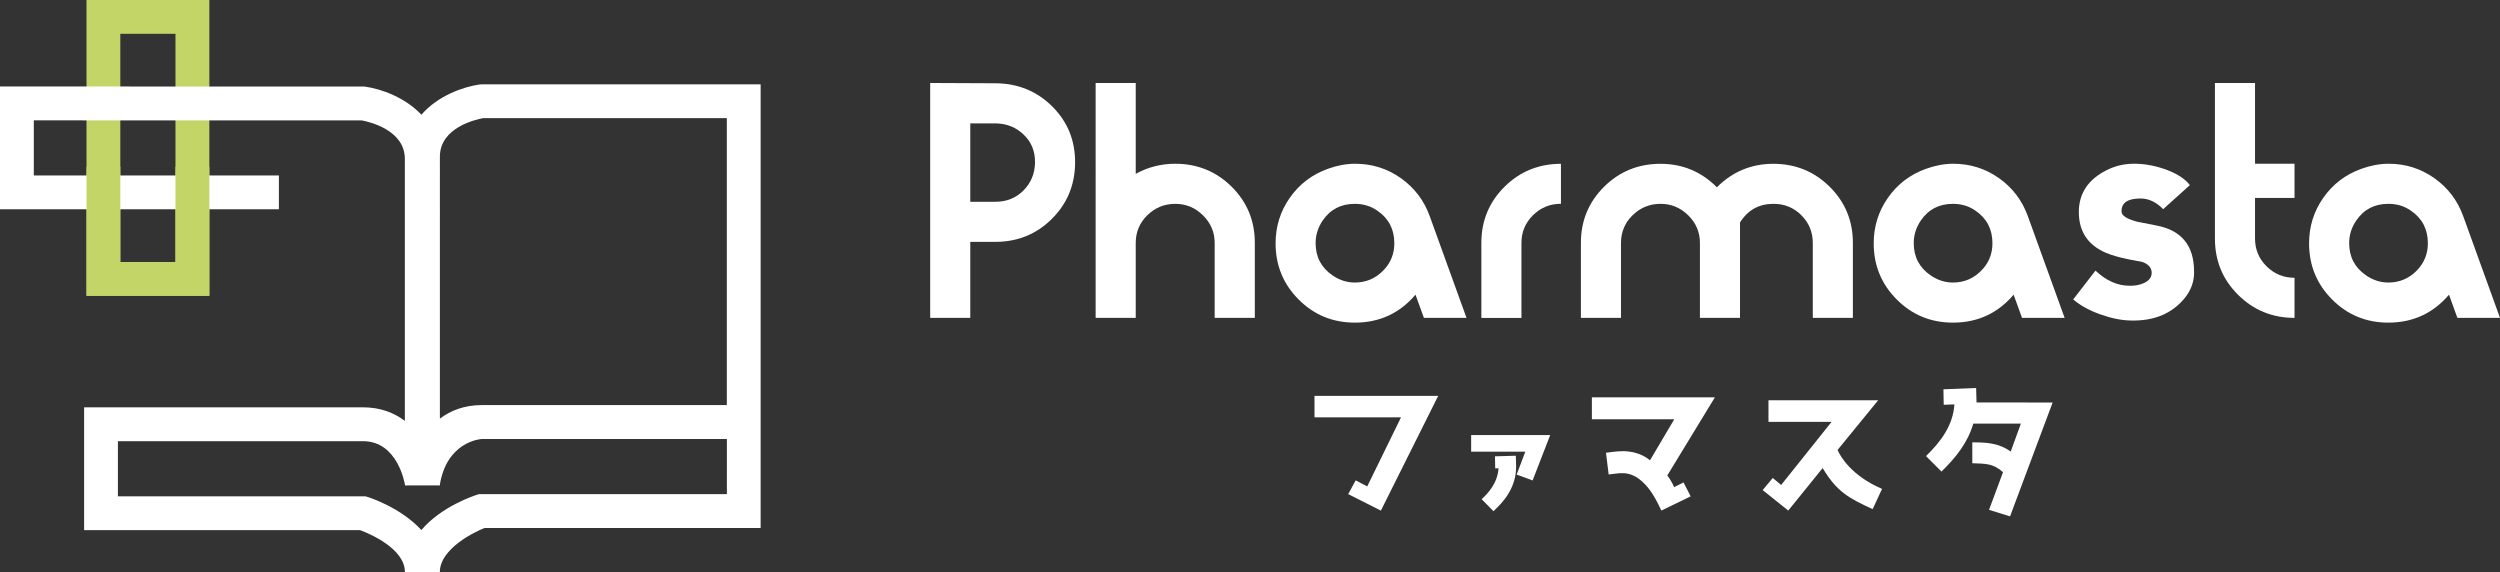
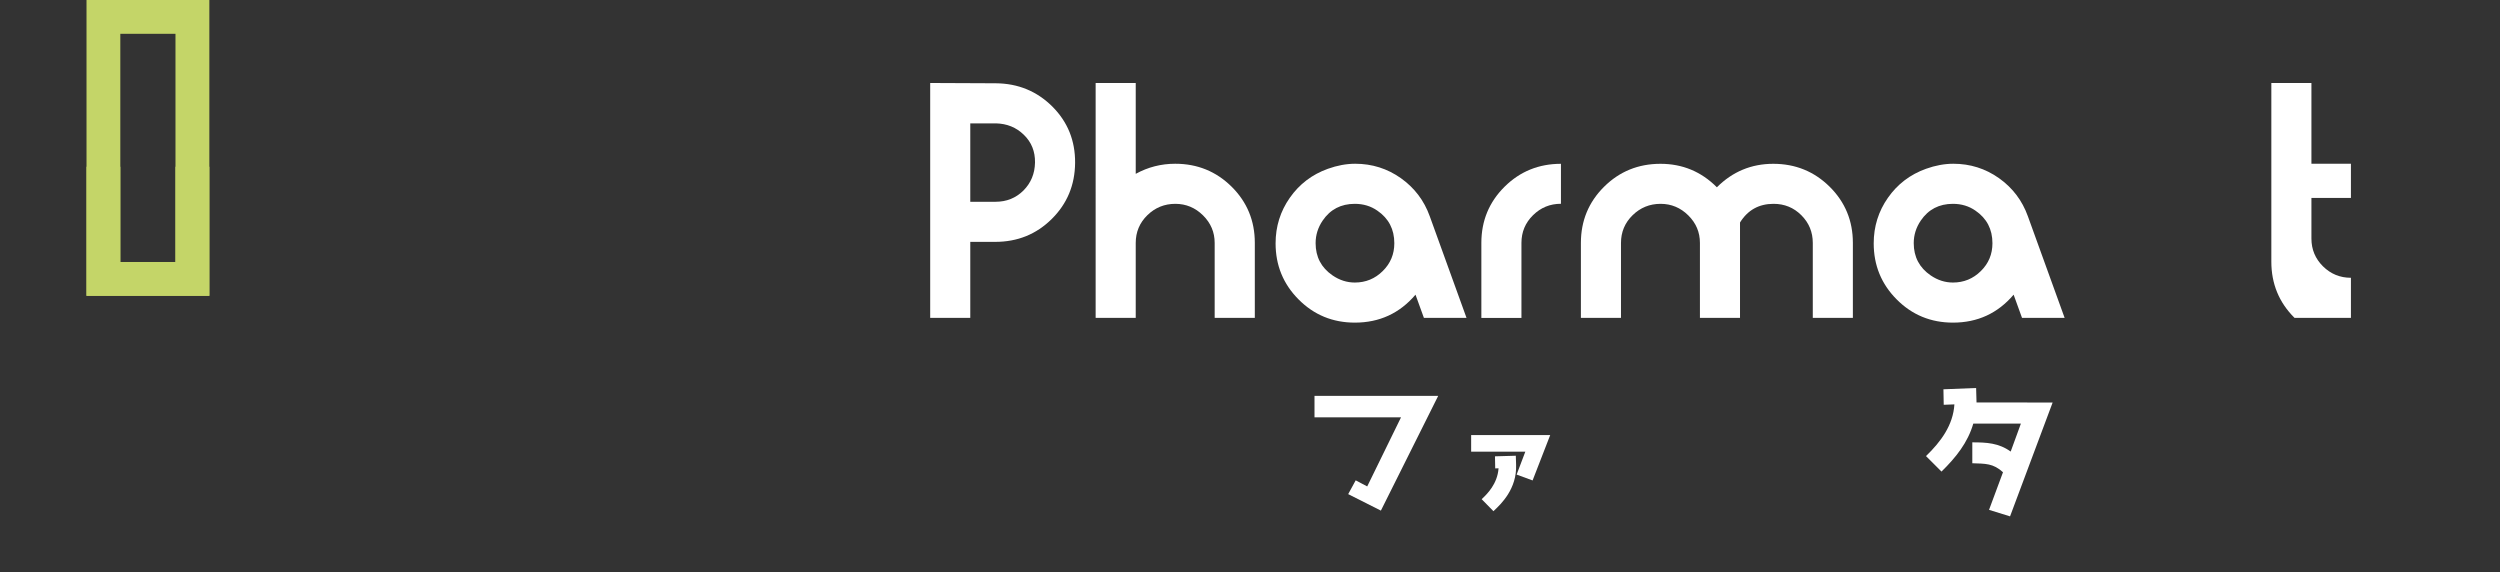
<svg xmlns="http://www.w3.org/2000/svg" version="1.1" id="レイヤー_1" x="0px" y="0px" viewBox="0 0 425.96 97.46" style="enable-background:new 0 0 425.96 97.46;" xml:space="preserve">
  <rect x="0" y="0" width="425.96" height="97.46" fill="#333333" stroke="none" />
  <style type="text/css">
	.st0{fill:#FFFFFF;}
	.st1{fill:#C4D568;}
</style>
  <g>
    <path class="st0" d="M245.04,67.46l-9.76,19.54l-5.57-2.81l1.28-2.35l1.96,1.04l5.76-11.77h-14.74v-3.66H245.04z" />
    <g>
      <polygon class="st0" points="250.66,74.13 250.66,76.96 259.89,76.96 258.41,80.86 261.13,81.86 264.13,74.13   " />
      <path class="st0" d="M258.27,77.65l-3.55,0.1l0.04,2.06l0.57-0.02c-0.19,2.68-1.96,4.39-2.82,5.21l-0.06,0.05l2.01,2.05l0.11-0.11    c1.17-1.1,3.9-3.68,3.75-7.8L258.27,77.65z" />
    </g>
-     <path class="st0" d="M286.85,82.2l1.21,2.37l-4.99,2.42c-0.9-1.91-1.84-3.7-3.32-4.99c-0.7-0.63-1.48-1.09-2.37-1.28   c-1.04-0.24-2.13,0-3.29,0.12l-0.46-3.7c1.38-0.17,2.64-0.39,3.99-0.19c1.23,0.15,2.54,0.65,3.51,1.48l4.14-7h-14.04V67.7h20.96   l-8.11,13.31c0.46,0.61,0.87,1.28,1.16,1.99L286.85,82.2z" />
-     <path class="st0" d="M319.07,86.75c-4.04-1.86-6.1-2.95-8.52-7l-5.86,7.24l-4.36-3.49l1.72-2.06l1.43,1.19l8.59-10.75h-10.75v-3.68   h18.69l-6.92,8.47c0.48,1.09,2.32,4.36,7.58,6.63L319.07,86.75z" />
    <path class="st0" d="M349.73,68.6l-7.25,19.38l-3.58-1.11l2.38-6.41c-1.69-1.53-2.98-1.45-5.23-1.53v-3.56   c2.42,0,4.5,0.1,6.54,1.57l1.74-4.77h-8.11c-0.94,3.24-2.95,5.76-5.42,8.18l-2.64-2.64c2.52-2.44,4.62-5.25,4.84-8.81l-1.82,0.07   l-0.05-2.64l5.57-0.22c0.07,2.01,0.07,2.25,0.07,2.47H349.73z" />
  </g>
  <g>
    <path class="st0" d="M183.18,27.75c-0.03,3.78-1.36,6.97-3.98,9.56c-2.62,2.6-5.83,3.9-9.62,3.9h-4.26v12.95h-6.83V14.14   l11.18,0.05c3.81,0.03,7.02,1.36,9.64,3.97C181.92,20.77,183.21,23.97,183.18,27.75z M176.35,27.7c0.03-1.89-0.6-3.47-1.9-4.73   c-1.3-1.27-2.89-1.91-4.78-1.95h-4.35v13.36h4.3c1.89,0,3.47-0.64,4.76-1.92C175.66,31.17,176.31,29.59,176.35,27.7z" />
    <path class="st0" d="M213.79,54.16h-6.83V41.39c0-1.82-0.66-3.38-1.98-4.69c-1.32-1.31-2.9-1.97-4.72-1.97   c-1.86,0-3.45,0.65-4.77,1.94c-1.32,1.29-1.98,2.87-1.98,4.72v12.77h-6.83V14.14h6.83v15.48c2.09-1.15,4.33-1.72,6.73-1.72   c3.78,0,6.98,1.31,9.61,3.91c2.63,2.61,3.95,5.8,3.95,9.57V54.16z" />
    <path class="st0" d="M249.87,54.16h-7.26l-1.43-3.95c-2.7,3.17-6.14,4.76-10.33,4.76c-3.78,0-6.98-1.32-9.59-3.95   c-2.62-2.63-3.92-5.82-3.92-9.56c0-2.87,0.81-5.46,2.43-7.77c1.62-2.31,3.78-3.96,6.48-4.93c1.59-0.57,3.14-0.86,4.66-0.86   c2.87,0,5.46,0.82,7.77,2.45c2.31,1.64,3.96,3.8,4.93,6.5L249.87,54.16z M237.57,41.44c0-2.37-0.96-4.22-2.88-5.54   c-1.11-0.78-2.4-1.17-3.85-1.17c-2.36,0-4.18,0.95-5.47,2.84c-0.81,1.19-1.21,2.47-1.21,3.86c0,2.34,0.96,4.17,2.88,5.49   c1.18,0.81,2.45,1.22,3.8,1.22c1.85,0,3.44-0.65,4.76-1.96C236.92,44.88,237.57,43.3,237.57,41.44z" />
    <path class="st0" d="M265.96,34.72c-1.86,0-3.44,0.65-4.76,1.95c-1.32,1.3-1.97,2.87-1.97,4.72v12.78h-6.83V41.39   c0-3.77,1.32-6.96,3.95-9.57c2.63-2.61,5.84-3.91,9.61-3.91V34.72z" />
    <path class="st0" d="M315.7,54.16h-6.83V41.39c0-1.85-0.65-3.42-1.95-4.72c-1.3-1.3-2.88-1.94-4.73-1.94c-2.5,0-4.4,1.06-5.72,3.18   v0.05v16.2h-6.83V41.39c0-1.82-0.66-3.38-1.98-4.69c-1.32-1.31-2.9-1.97-4.72-1.97c-1.86,0-3.45,0.65-4.77,1.94   c-1.32,1.29-1.98,2.87-1.98,4.72v12.77h-6.83V41.39c0-3.77,1.32-6.96,3.95-9.57c2.63-2.61,5.84-3.91,9.61-3.91   c3.74,0,6.95,1.33,9.61,4c2.66-2.66,5.87-4,9.61-4c3.78,0,6.98,1.31,9.61,3.91c2.63,2.61,3.95,5.8,3.95,9.57V54.16z" />
    <path class="st0" d="M351.78,54.16h-7.26l-1.43-3.95c-2.7,3.17-6.14,4.76-10.33,4.76c-3.78,0-6.98-1.32-9.59-3.95   c-2.62-2.63-3.92-5.82-3.92-9.56c0-2.87,0.81-5.46,2.43-7.77c1.62-2.31,3.78-3.96,6.48-4.93c1.59-0.57,3.14-0.86,4.66-0.86   c2.87,0,5.46,0.82,7.77,2.45c2.31,1.64,3.96,3.8,4.93,6.5L351.78,54.16z M339.48,41.44c0-2.37-0.96-4.22-2.88-5.54   c-1.11-0.78-2.4-1.17-3.85-1.17c-2.36,0-4.18,0.95-5.47,2.84c-0.81,1.19-1.21,2.47-1.21,3.86c0,2.34,0.96,4.17,2.88,5.49   c1.18,0.81,2.45,1.22,3.8,1.22c1.85,0,3.44-0.65,4.76-1.96C338.83,44.88,339.48,43.3,339.48,41.44z" />
-     <path class="st0" d="M373.84,46.4c0,1.62-0.54,3.09-1.62,4.41c-2.16,2.64-5.23,3.91-9.21,3.8c-1.59-0.03-3.31-0.39-5.19-1.06   c-1.87-0.67-3.4-1.52-4.58-2.53l3.8-4.91c1.82,1.72,3.76,2.58,5.82,2.58h0.15c0.84,0,1.6-0.15,2.28-0.46   c0.88-0.4,1.32-0.98,1.32-1.72v-0.2c-0.1-0.78-0.62-1.33-1.57-1.67c-0.37-0.07-1.16-0.22-2.38-0.46c-1.52-0.3-2.8-0.67-3.85-1.11   c-3.07-1.32-4.61-3.63-4.61-6.93c0-3.17,1.57-5.55,4.71-7.13c1.38-0.71,2.88-1.08,4.5-1.11c1.69-0.03,3.44,0.25,5.26,0.86   c2.09,0.71,3.58,1.64,4.45,2.78l-4.55,4.1c-1.18-1.21-2.46-1.82-3.85-1.82c-2.16,0-3.24,0.71-3.24,2.13v0.1   c0,0.68,0.88,1.25,2.63,1.72c0.13,0.03,1.25,0.25,3.34,0.66c4.25,0.81,6.38,3.42,6.38,7.81V46.4z" />
-     <path class="st0" d="M390.95,54.16c-3.78,0-6.98-1.31-9.61-3.92c-2.63-2.61-3.95-5.8-3.95-9.58V14.14h6.83V27.9h6.73v5.82h-6.73   v6.93c0,1.86,0.66,3.43,1.97,4.73c1.32,1.3,2.9,1.95,4.76,1.95V54.16z" />
-     <path class="st0" d="M425.96,54.16h-7.26l-1.43-3.95c-2.7,3.17-6.14,4.76-10.33,4.76c-3.78,0-6.98-1.32-9.59-3.95   c-2.62-2.63-3.92-5.82-3.92-9.56c0-2.87,0.81-5.46,2.43-7.77c1.62-2.31,3.78-3.96,6.48-4.93c1.59-0.57,3.14-0.86,4.66-0.86   c2.87,0,5.46,0.82,7.77,2.45c2.31,1.64,3.96,3.8,4.93,6.5L425.96,54.16z M413.67,41.44c0-2.37-0.96-4.22-2.88-5.54   c-1.11-0.78-2.4-1.17-3.85-1.17c-2.36,0-4.18,0.95-5.47,2.84c-0.81,1.19-1.21,2.47-1.21,3.86c0,2.34,0.96,4.17,2.88,5.49   c1.18,0.81,2.45,1.22,3.8,1.22c1.85,0,3.44-0.65,4.76-1.96C413.01,44.88,413.67,43.3,413.67,41.44z" />
+     <path class="st0" d="M390.95,54.16c-2.63-2.61-3.95-5.8-3.95-9.58V14.14h6.83V27.9h6.73v5.82h-6.73   v6.93c0,1.86,0.66,3.43,1.97,4.73c1.32,1.3,2.9,1.95,4.76,1.95V54.16z" />
  </g>
  <g>
    <path class="st1" d="M35.67,50.4H14.74V0h20.93V50.4z M20.5,44.64h9.4V5.76h-9.4V44.64z" />
  </g>
-   <path class="st0" d="M82.08,14.37l-0.41,0.03c-2.77,0.4-7.1,1.93-9.87,5.15c-2.77-2.97-6.88-4.4-9.54-4.78l-0.2-0.03H22.12v-0.01H0  v20.93h47.52V29.9H5.76V20.5h8.3v0.01h47.55c1.17,0.21,7.37,1.58,7.37,6.56v44.64c-1.84-1.39-4.19-2.31-7.14-2.31H14.33v20.93h47.03  c1.58,0.59,7.63,3.13,7.63,7.14h5.76h0.19c0-4.01,6.06-6.92,7.63-7.51h47.03V14.37H82.08z M123.83,84.19h-42.2l-0.42,0.13  c-0.34,0.11-5.98,1.93-9.42,5.99c-3.46-3.79-8.75-5.51-9.08-5.61l-0.42-0.13h-42.2v-9.4h41.76c5.95,0,7.12,7.25,7.17,7.54l5.53-0.01  l0.37,0.03c1.14-7.47,6.92-7.93,7.17-7.93h41.76V84.19z M123.83,69.02H82.08c-2.94,0-5.29,0.92-7.13,2.31V26.69  c0-5,6.22-6.35,7.37-6.56h41.52V69.02z" />
  <g>
    <polygon class="st1" points="35.67,50.4 14.74,50.4 14.74,28.41 20.5,28.41 20.5,44.64 29.9,44.64 29.9,28.41 35.67,28.41  " />
  </g>
</svg>